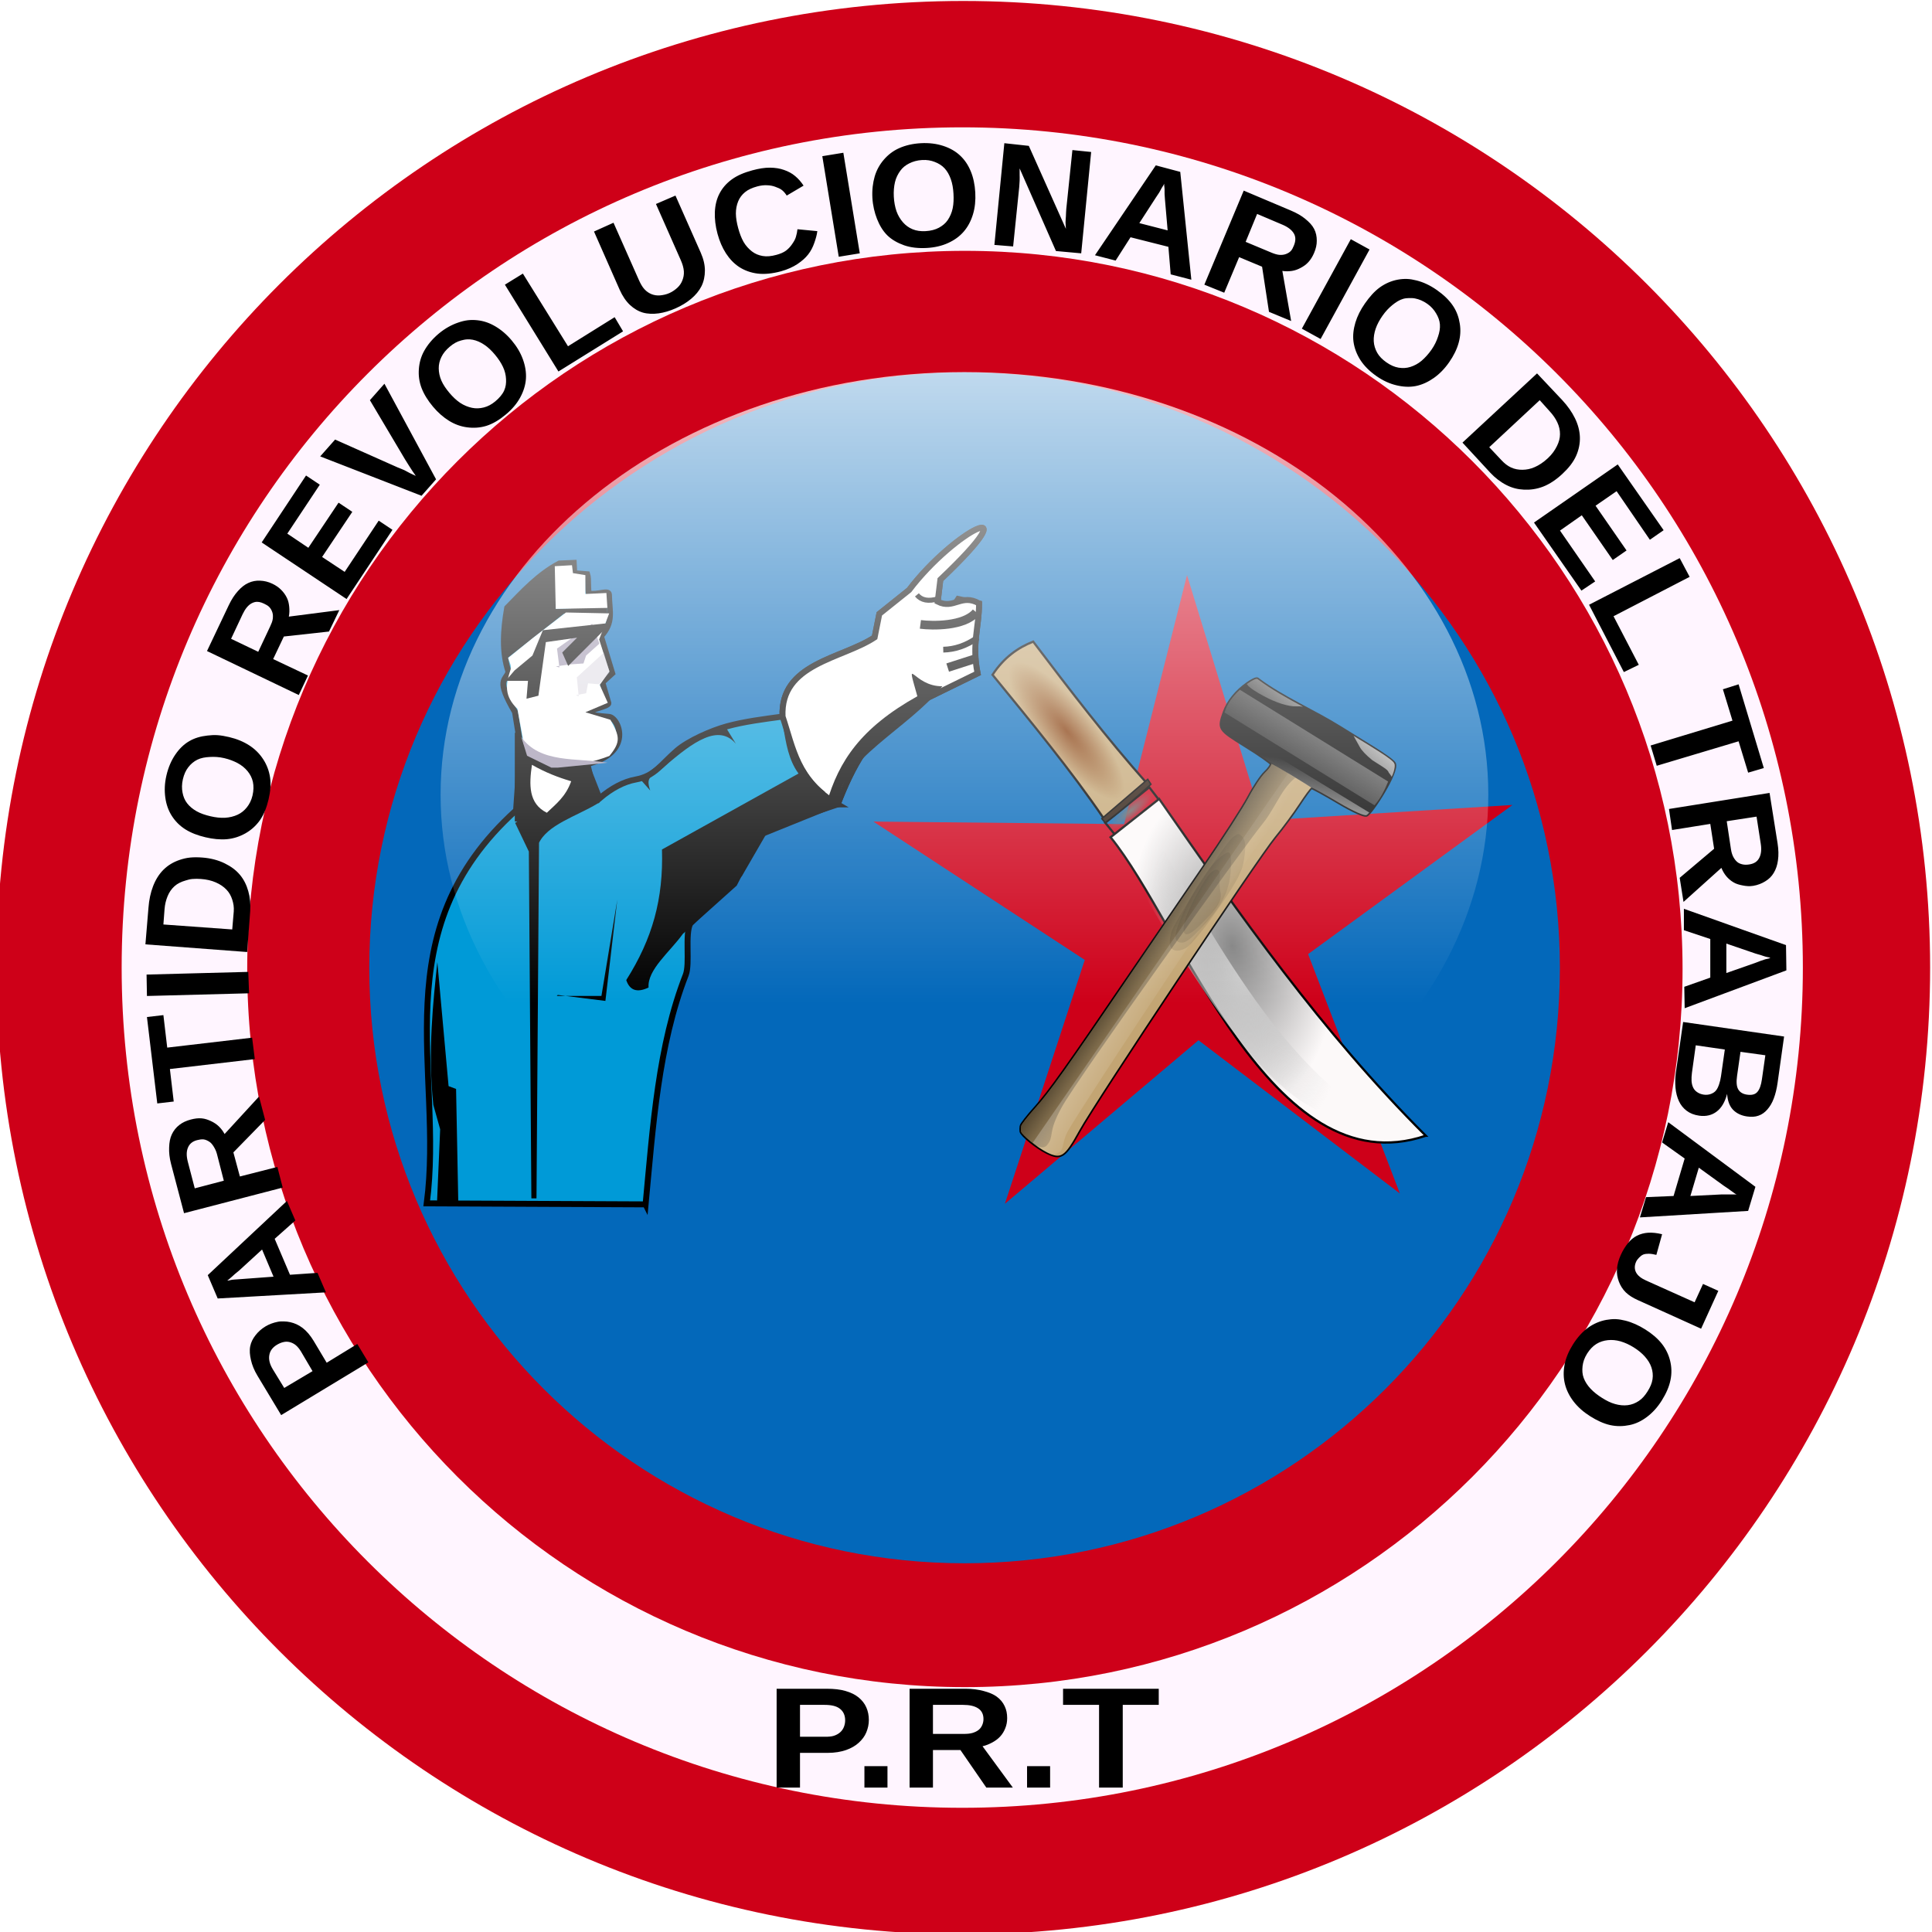
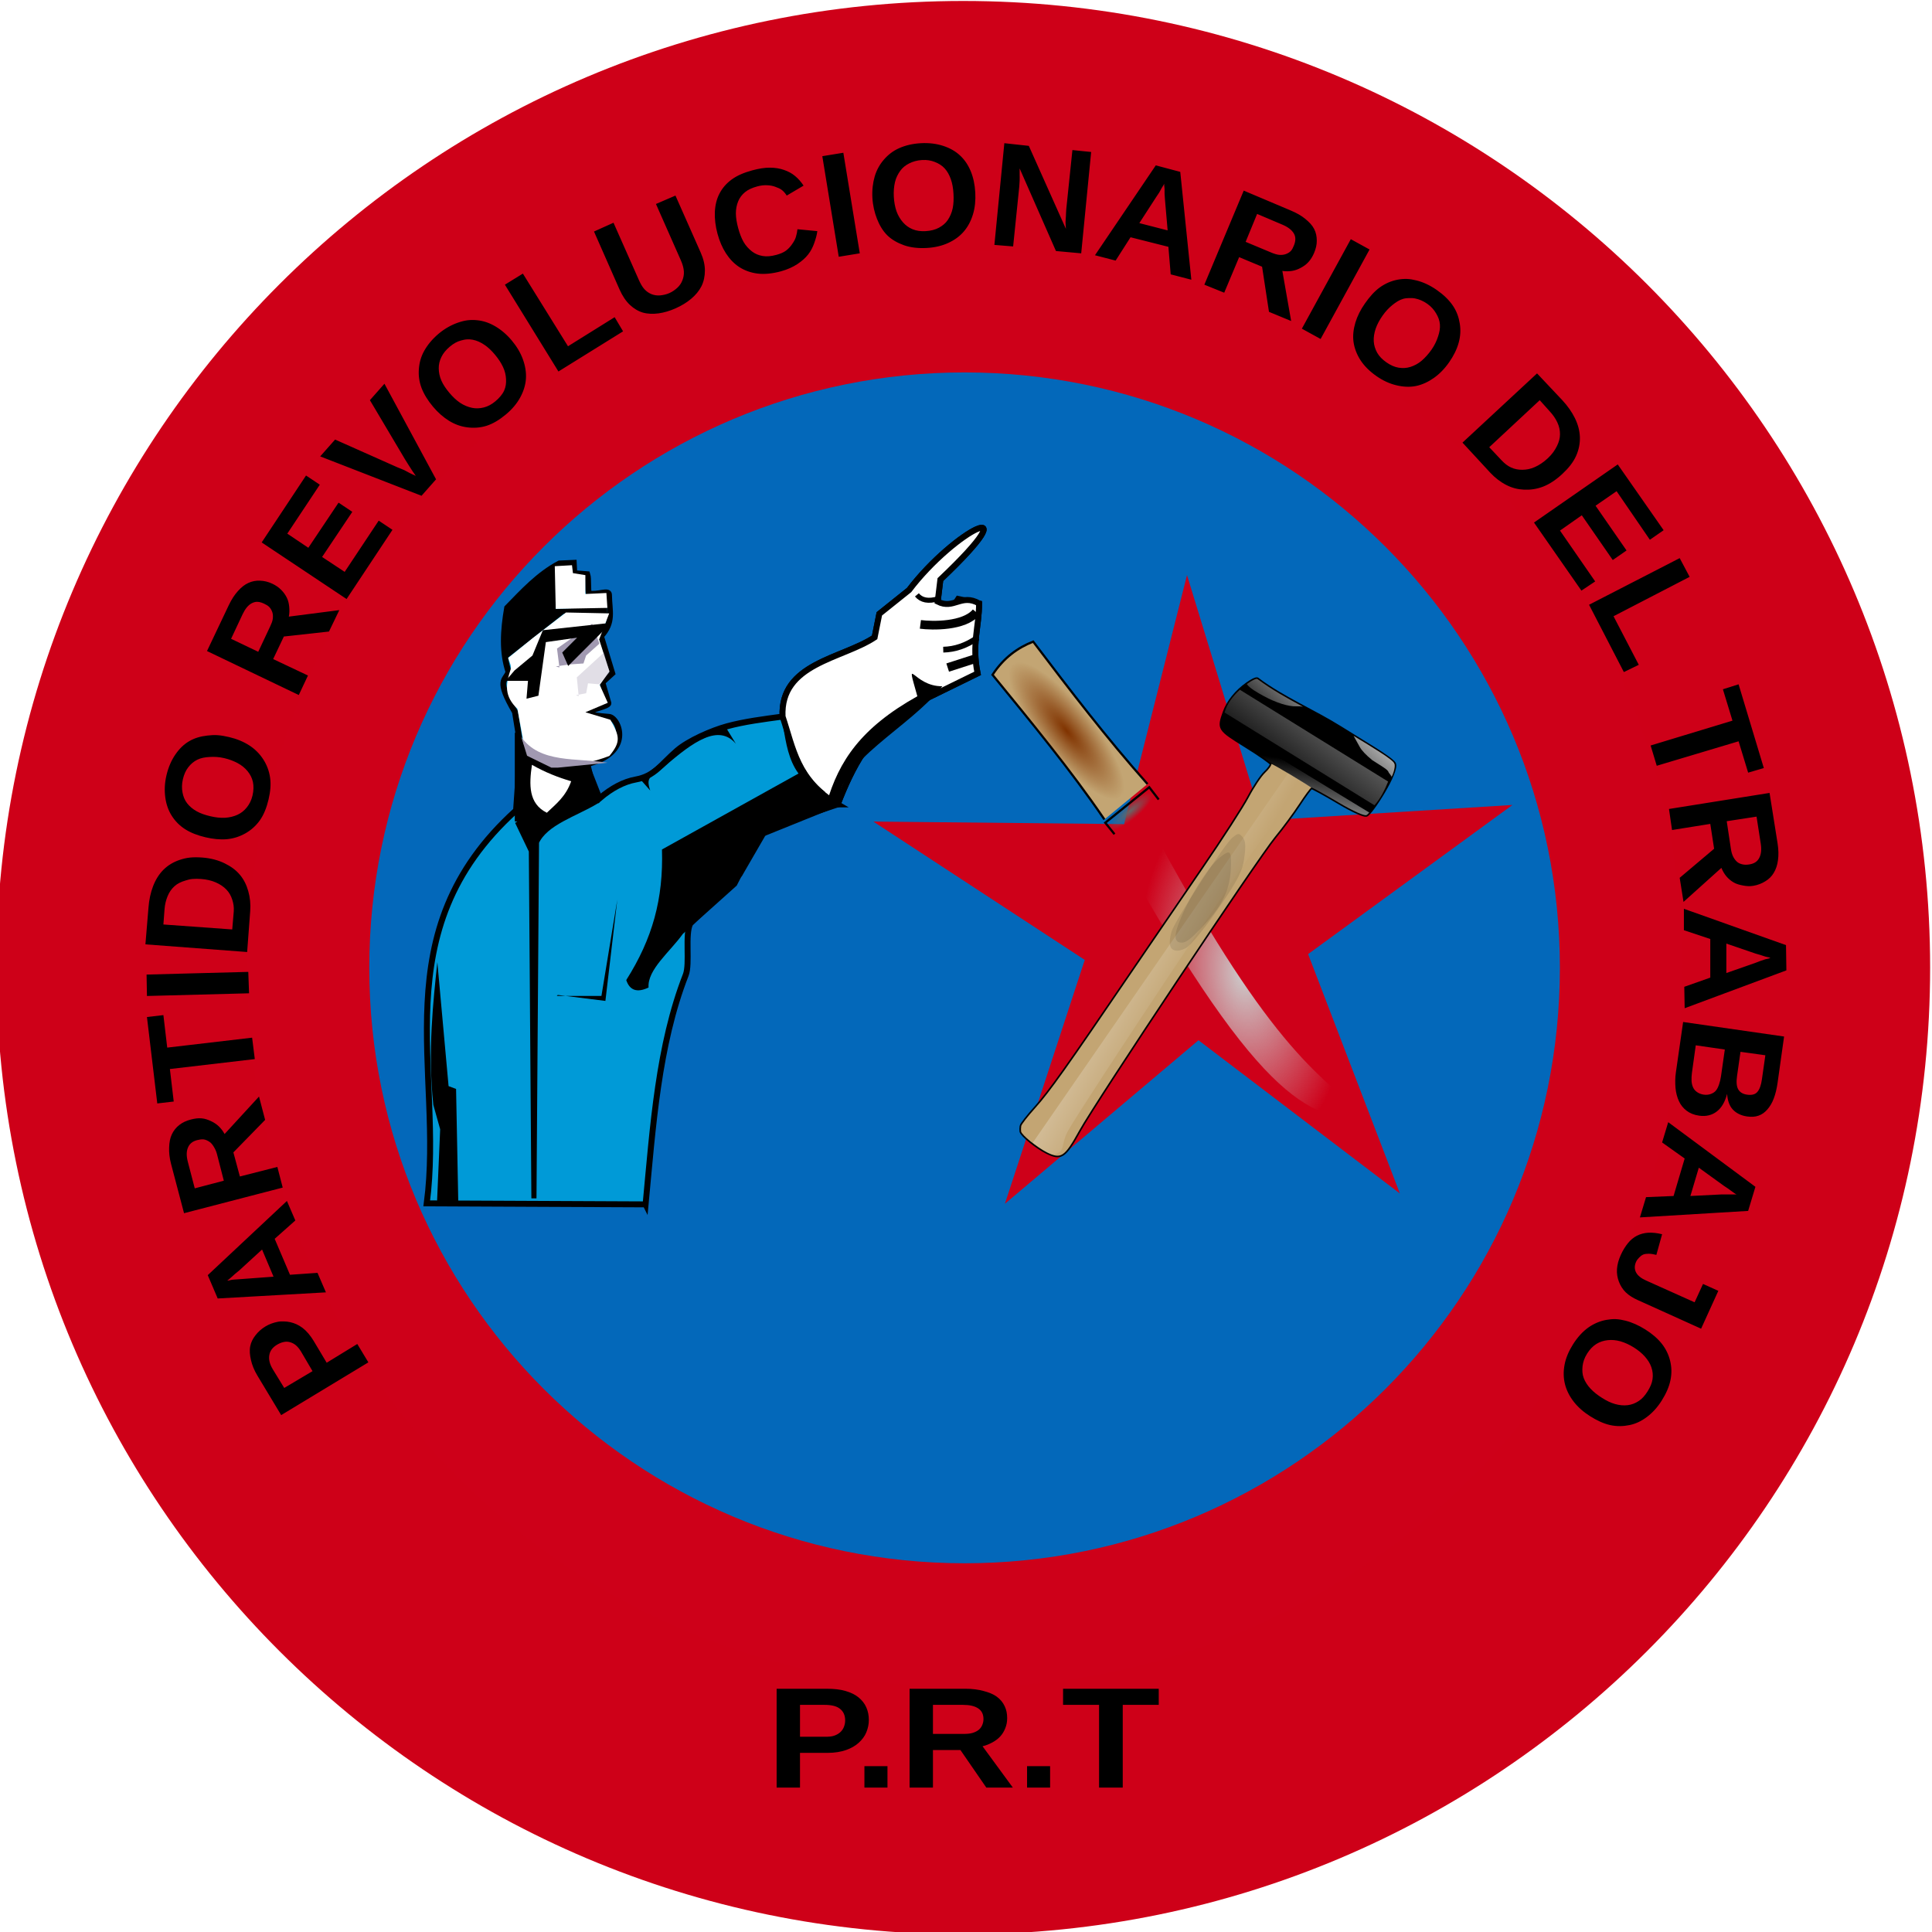
<svg xmlns="http://www.w3.org/2000/svg" xmlns:ns1="http://www.inkscape.org/namespaces/inkscape" xmlns:ns2="http://sodipodi.sourceforge.net/DTD/sodipodi-0.dtd" xmlns:xlink="http://www.w3.org/1999/xlink" width="158" height="158" id="svg8355" version="1.1" ns1:version="0.48.5 r10040" ns2:docname="PRT.svg">
  <defs id="defs8357">
    <radialGradient r="124.964" fy="488.379" fx="324.472" cy="488.379" cx="324.472" gradientTransform="matrix(-0.137,0.025,0.032,0.218,-1016.205,440.49)" gradientUnits="userSpaceOnUse" id="radialGradient5401" xlink:href="#linearGradient4339" ns1:collect="always" />
    <linearGradient id="linearGradient4339">
      <stop style="stop-color:#808080;stop-opacity:1;" offset="0" id="stop4341" />
      <stop style="stop-color:#fcf9f9;stop-opacity:1;" offset="1" id="stop4343" />
    </linearGradient>
    <radialGradient r="13.744" fy="312.08" fx="657.882" cy="312.08" cx="657.882" gradientTransform="matrix(-0.063,-0.083,-0.289,0.211,-930.071,520.2)" gradientUnits="userSpaceOnUse" id="radialGradient5403" xlink:href="#linearGradient4030" ns1:collect="always" />
    <linearGradient ns1:collect="always" id="linearGradient4030">
      <stop style="stop-color:#666666;stop-opacity:1;" offset="0" id="stop4032" />
      <stop style="stop-color:#666666;stop-opacity:0;" offset="1" id="stop4034" />
    </linearGradient>
    <radialGradient r="140.973" fy="310.929" fx="828.01" cy="310.929" cx="828.01" gradientTransform="matrix(-0.063,-0.083,-0.026,0.019,-1011.911,580.161)" gradientUnits="userSpaceOnUse" id="radialGradient5405" xlink:href="#linearGradient4014" ns1:collect="always" />
    <linearGradient ns1:collect="always" id="linearGradient4014">
      <stop style="stop-color:#803300;stop-opacity:1;" offset="0" id="stop4016" />
      <stop style="stop-color:#803300;stop-opacity:0;" offset="1" id="stop4018" />
    </linearGradient>
    <radialGradient r="120.208" fy="498.978" fx="320.851" cy="498.978" cx="320.851" gradientTransform="matrix(-0.144,0.029,0.033,0.243,-1013.58,429.522)" gradientUnits="userSpaceOnUse" id="radialGradient5407" xlink:href="#linearGradient4331" ns1:collect="always" />
    <linearGradient ns1:collect="always" id="linearGradient4331">
      <stop style="stop-color:#cccccc;stop-opacity:1;" offset="0" id="stop4333" />
      <stop style="stop-color:#cccccc;stop-opacity:0;" offset="1" id="stop4335" />
    </linearGradient>
    <linearGradient y2="591.026" x2="467.371" y1="609.998" x1="447.867" gradientTransform="matrix(0.205,0.911,-0.911,0.205,-469.639,-298.782)" gradientUnits="userSpaceOnUse" id="linearGradient5328" xlink:href="#BlackTransparent" ns1:collect="always" />
    <linearGradient id="BlackTransparent">
      <stop offset="0" id="stop4467" style="stop-color:black;stop-opacity:1" />
      <stop offset="1" id="stop4469" style="stop-color:black;stop-opacity:0" />
    </linearGradient>
    <linearGradient y2="593.373" x2="468.738" y1="639.435" x1="427.857" gradientTransform="matrix(0.205,0.911,-0.911,0.205,-471.366,-297.651)" gradientUnits="userSpaceOnUse" id="linearGradient5325" xlink:href="#WhiteTransparent-46" ns1:collect="always" />
    <linearGradient id="WhiteTransparent-46">
      <stop offset="0" id="stop24570" style="stop-color:#ffffff;stop-opacity:1;" />
      <stop offset="1" id="stop24572" style="stop-color:#ffffff;stop-opacity:0" />
    </linearGradient>
    <linearGradient y2="396.611" x2="354.67" y1="374.14" x1="339.487" gradientTransform="matrix(0.205,0.911,-0.911,0.205,-607.67,-185.57)" gradientUnits="userSpaceOnUse" id="linearGradient5319" xlink:href="#WhiteTransparent" ns1:collect="always" />
    <linearGradient id="WhiteTransparent">
      <stop offset="0" id="stop4462" style="stop-color:#ffffff;stop-opacity:1;" />
      <stop offset="1" id="stop4464" style="stop-color:white;stop-opacity:0" />
    </linearGradient>
    <linearGradient y2="431.658" x2="427.891" y1="412.623" x1="412.779" gradientTransform="matrix(0.205,0.911,-0.911,0.205,-594.133,-251.018)" gradientUnits="userSpaceOnUse" id="linearGradient5316" xlink:href="#WhiteTransparent" ns1:collect="always" />
    <linearGradient id="linearGradient8267">
      <stop offset="0" id="stop8269" style="stop-color:#ffffff;stop-opacity:1;" />
      <stop offset="1" id="stop8271" style="stop-color:white;stop-opacity:0" />
    </linearGradient>
    <linearGradient y2="434.313" x2="412.131" y1="445.112" x1="439.421" gradientTransform="matrix(0.205,0.911,-0.911,0.205,-594.133,-251.018)" gradientUnits="userSpaceOnUse" id="linearGradient5313" xlink:href="#WhiteTransparent" ns1:collect="always" />
    <linearGradient id="linearGradient8274">
      <stop offset="0" id="stop8276" style="stop-color:#ffffff;stop-opacity:1;" />
      <stop offset="1" id="stop8278" style="stop-color:white;stop-opacity:0" />
    </linearGradient>
    <filter id="filter5445" ns1:collect="always" color-interpolation-filters="sRGB">
      <feGaussianBlur id="feGaussianBlur5447" stdDeviation="0.123" ns1:collect="always" />
    </filter>
    <filter height="1.282" y="-0.141" width="1.327" x="-0.164" id="filter4625" ns1:collect="always" color-interpolation-filters="sRGB">
      <feGaussianBlur id="feGaussianBlur4627" stdDeviation="0.514" ns1:collect="always" />
    </filter>
    <filter height="1.067" y="-0.033" width="1.479" x="-0.239" id="filter5435" ns1:collect="always" color-interpolation-filters="sRGB">
      <feGaussianBlur id="feGaussianBlur5437" stdDeviation="0.598" ns1:collect="always" />
    </filter>
    <filter height="1.356" y="-0.178" width="1.435" x="-0.217" id="filter4725" ns1:collect="always" color-interpolation-filters="sRGB">
      <feGaussianBlur id="feGaussianBlur4727" stdDeviation="0.543" ns1:collect="always" />
    </filter>
    <filter height="1.301" y="-0.15" width="1.368" x="-0.184" id="filter5441" ns1:collect="always" color-interpolation-filters="sRGB">
      <feGaussianBlur id="feGaussianBlur5443" stdDeviation="0.46" ns1:collect="always" />
    </filter>
    <filter height="1.211" y="-0.105" width="1.211" x="-0.105" id="filter4733" ns1:collect="always" color-interpolation-filters="sRGB">
      <feGaussianBlur id="feGaussianBlur4735" stdDeviation="0.322" ns1:collect="always" />
    </filter>
    <filter id="filter4737" ns1:collect="always" color-interpolation-filters="sRGB">
      <feGaussianBlur id="feGaussianBlur4739" stdDeviation="0.502" ns1:collect="always" />
    </filter>
    <path ns1:connector-curvature="0" id="path5500-9" d="m -182.875,287.375 c -77.939,0 -141.125,63.186 -141.125,141.125 0,41.421 17.858,78.683 46.281,104.5 l 34.688,0 c -36.098,-20.83 -60.406,-59.829 -60.406,-104.5 0,-66.584 53.979,-120.562 120.562,-120.562 66.584,0 120.562,53.979 120.562,120.562 0,44.671 -24.308,83.67 -60.406,104.5 l 34.688,0 C -59.608,507.183 -41.75,469.921 -41.75,428.5 c 0,-77.939 -63.186,-141.125 -141.125,-141.125 z" style="fill:#ff00ff;fill-opacity:1;fill-rule:evenodd;stroke:none" />
    <linearGradient ns1:collect="always" xlink:href="#linearGradient5560" id="linearGradient5750" gradientUnits="userSpaceOnUse" x1="-493.925" y1="322.495" x2="-493.925" y2="479.465" />
    <linearGradient id="linearGradient5560">
      <stop id="stop5562" offset="0" style="stop-color:#ffffff;stop-opacity:0.748;" />
      <stop id="stop5564" offset="1" style="stop-color:#ffffff;stop-opacity:0" />
    </linearGradient>
    <linearGradient y2="479.465" x2="-493.925" y1="322.495" x1="-493.925" gradientUnits="userSpaceOnUse" id="linearGradient8353" xlink:href="#linearGradient5560" ns1:collect="always" />
  </defs>
  <ns2:namedview id="base" pagecolor="#ffffff" bordercolor="#666666" borderopacity="1.0" ns1:pageopacity="0.0" ns1:pageshadow="2" ns1:zoom="3.52" ns1:cx="58.738648" ns1:cy="-20.700577" ns1:document-units="px" ns1:current-layer="g5568" showgrid="false" fit-margin-top="0" fit-margin-left="0" fit-margin-right="0" fit-margin-bottom="0" ns1:window-width="1366" ns1:window-height="714" ns1:window-x="0" ns1:window-y="0" ns1:window-maximized="1" />
  <g ns1:label="Capa 1" ns1:groupmode="layer" id="layer1" transform="translate(-291.261,-353.662)">
    <g transform="matrix(0.487,0,0,0.487,614.465,227.081)" id="g5568" ns1:export-filename="/home/rodriguezrjj/Imágenes/LOGO-PRT.png" ns1:export-xdpi="100" ns1:export-ydpi="100">
      <path ns2:type="arc" style="fill:#ce0018;fill-opacity:1;fill-rule:evenodd;stroke:none" id="path5415" ns2:cx="-493.92523" ns2:cy="427.63553" ns2:rx="92.990654" ns2:ry="105.14018" d="m -400.935,427.636 c 0,58.067 -41.633,105.14 -92.991,105.14 -51.357,0 -92.991,-47.073 -92.991,-105.14 0,-58.067 41.633,-105.14 92.991,-105.14 51.357,0 92.991,47.073 92.991,105.14 z" transform="matrix(1.746,0,0,1.544,360.49,-237.85)" />
-       <path transform="matrix(1.518,0,0,1.342,247.706,-151.487)" d="m -400.935,427.636 c 0,58.067 -41.633,105.14 -92.991,105.14 -51.357,0 -92.991,-47.073 -92.991,-105.14 0,-58.067 41.633,-105.14 92.991,-105.14 51.357,0 92.991,47.073 92.991,105.14 z" ns2:ry="105.14018" ns2:rx="92.990654" ns2:cy="427.63553" ns2:cx="-493.92523" id="path5413" style="fill:#fff5ff;fill-opacity:1;fill-rule:evenodd;stroke:none" ns2:type="arc" />
      <path ns2:type="arc" style="fill:#ce0019;fill-opacity:1;fill-rule:evenodd;stroke:none" id="path5411" ns2:cx="-493.92523" ns2:cy="427.63553" ns2:rx="92.990654" ns2:ry="105.14018" d="m -400.935,427.636 c 0,58.067 -41.633,105.14 -92.991,105.14 -51.357,0 -92.991,-47.073 -92.991,-105.14 0,-58.067 41.633,-105.14 92.991,-105.14 51.357,0 92.991,47.073 92.991,105.14 z" transform="matrix(1.296,0,0,1.147,138.496,-67.86)" />
      <path transform="matrix(1.075,0,0,0.951,29.287,15.766)" d="m -400.935,427.636 c 0,58.067 -41.633,105.14 -92.991,105.14 -51.357,0 -92.991,-47.073 -92.991,-105.14 0,-58.067 41.633,-105.14 92.991,-105.14 51.357,0 92.991,47.073 92.991,105.14 z" ns2:ry="105.14018" ns2:rx="92.990654" ns2:cy="427.63553" ns2:cx="-493.92523" id="path5409" style="fill:#0368ba;fill-opacity:1;fill-rule:evenodd;stroke:none" ns2:type="arc" />
      <g transform="matrix(0.966,0,0,0.991,434.846,-130.752)" id="g5376">
        <path ns2:type="star" style="fill:#ce0019;fill-opacity:1;fill-rule:evenodd;stroke:none" id="path5344" ns2:sides="5" ns2:cx="-958.87848" ns2:cy="501" ns2:r1="55.329945" ns2:r2="19.337017" ns2:arg1="0.91716043" ns2:arg2="1.545479" ns1:flatsided="false" ns1:rounded="-3.469447e-18" ns1:randomized="0" d="m -925.234,544.925 -33.155,-24.594 -31.868,26.241 13.145,-39.133 -34.804,-22.199 41.279,0.409 10.358,-39.961 12.367,39.386 41.206,-2.498 -33.636,23.933 z" transform="matrix(1.056,0,0,1.056,83.228,21.022)" />
        <g id="g5360" transform="matrix(0.999,-0.046,0.046,0.999,95.53,-48.1)">
-           <path style="fill:url(#radialGradient5401);fill-opacity:1;stroke:#000000;stroke-width:0.379;stroke-linecap:butt;stroke-linejoin:miter;stroke-miterlimit:4;stroke-opacity:1;stroke-dasharray:none" d="m -1012.951,588.762 c -27.157,7.64 -40.711,-37.652 -52.402,-53.043 l 8.73,-6.099 c 13.136,20.309 26.294,40.608 43.672,59.142 z" id="path5087" ns1:connector-curvature="0" ns2:nodetypes="cccc" />
          <path style="fill:url(#radialGradient5403);fill-opacity:1;stroke:#000000;stroke-width:0.379;stroke-linecap:butt;stroke-linejoin:miter;stroke-miterlimit:4;stroke-opacity:1;stroke-dasharray:none" d="m -1056.707,529.719 -1.538,-2.146 -7.917,5.652 1.517,2.012" id="path5091" ns1:connector-curvature="0" />
          <path style="fill:#c3a573;fill-opacity:1;stroke:#000000;stroke-width:0.379;stroke-linecap:butt;stroke-linejoin:miter;stroke-miterlimit:4;stroke-opacity:1;stroke-dasharray:none" d="m -1058.524,527.01 c -6.776,-8.142 -12.775,-16.574 -18.742,-25.018 -2.712,0.899 -5.216,2.46 -7.319,5.288 6.334,8.317 12.737,16.592 18.3,25.379" id="path5095" ns1:connector-curvature="0" ns2:nodetypes="cccc" />
          <path style="fill:url(#radialGradient5405);fill-opacity:1;stroke:none" d="m -1059.552,526.262 -7.365,5.173 c -5.432,-7.991 -10.981,-15.844 -16.86,-23.31 1.79,-1.916 4.053,-3.541 7.021,-4.735 5.325,7.747 11.195,15.331 17.204,22.872 z" id="path5097" ns1:connector-curvature="0" ns2:nodetypes="ccccc" />
          <path style="fill:url(#radialGradient5407);fill-opacity:1;stroke:#000000;stroke-width:0;stroke-linecap:butt;stroke-linejoin:miter;stroke-miterlimit:4;stroke-opacity:1;stroke-dasharray:none" d="m -1022.198,585.713 c -9.2,-8.082 -17.666,-13.861 -36.594,-52.508 l -4.449,3.599 -0.813,1.111 c 23.443,45.486 31.745,47.179 41.856,47.799 z" id="path5099" ns1:connector-curvature="0" ns2:nodetypes="ccccc" />
-           <path style="fill:#28170b;fill-opacity:1;stroke:#000000;stroke-width:0.252;stroke-linecap:butt;stroke-linejoin:miter;stroke-miterlimit:4;stroke-opacity:1;stroke-dasharray:none" d="m -1057.93,527.077 c -2.663,2.169 -5.599,4.403 -8.249,6.146 l -0.544,-0.722 8.273,-6.291 z" id="path5093" ns1:connector-curvature="0" ns2:nodetypes="ccccc" />
        </g>
        <g id="g5332" transform="matrix(0.604,0,0,0.565,-368.47,401.928)">
          <path ns1:connector-curvature="0" style="fill:#000000;stroke:#000000;stroke-width:0.934;stroke-opacity:1" d="m -978.763,324.068 c 0.081,-0.495 1.942,-2.976 4.138,-5.513 4.027,-4.655 9.012,-11.956 27.516,-40.299 5.573,-8.536 14.843,-22.671 20.6,-31.412 5.757,-8.741 11.715,-18.356 13.238,-21.367 1.524,-3.011 3.646,-6.331 4.716,-7.378 1.07,-1.047 1.874,-2.225 1.786,-2.617 -0.088,-0.392 -3.398,-2.808 -7.356,-5.369 -7.827,-5.064 -7.866,-5.129 -6.176,-10.172 1.037,-3.095 3.529,-6.302 6.649,-8.556 2.854,-2.063 2.932,-1.248 2.92,-1.321 7.206,5.629 16.077,9.496 23.848,14.559 5.398,3.579 14.537,9.03 15.476,10.718 1.175,2.415 -6.806,15.212 -8.056,15.499 -0.652,0.15 -3.449,-1.023 -8.097,-3.904 -3.977,-2.464 -7.444,-4.433 -7.706,-4.374 -0.262,0.059 -1.872,2.325 -3.578,5.035 -1.706,2.711 -4.833,7.11 -6.947,9.777 -5.117,6.453 -51.508,79.007 -56.298,88.049 -4.216,7.957 -5.205,8.649 -9.315,6.517 -2.842,-1.474 -7.236,-5.189 -7.396,-6.252 -0.06,-0.396 -0.043,-1.125 0.038,-1.62 z" id="path23006" ns2:nodetypes="cssssssssscccssssssssc" />
          <path ns1:connector-curvature="0" ns2:nodetypes="csssssccsssssc" id="path23008" d="m -978.763,324.068 c 0.081,-0.495 1.942,-2.976 4.138,-5.513 4.027,-4.655 9.012,-11.956 27.516,-40.299 5.573,-8.536 14.843,-22.671 20.6,-31.412 5.757,-8.741 11.715,-18.356 13.238,-21.367 1.524,-3.011 3.646,-6.331 4.716,-7.378 1.07,-1.047 1.874,-2.225 1.786,-2.617 0.24,-0.202 11.182,6.774 11.501,7.08 -0.262,0.059 -1.872,2.325 -3.578,5.035 -1.706,2.711 -4.833,7.11 -6.947,9.777 -5.117,6.453 -51.508,79.007 -56.298,88.049 -4.216,7.957 -5.205,8.649 -9.315,6.517 -2.842,-1.474 -7.236,-5.189 -7.396,-6.252 -0.06,-0.396 -0.043,-1.125 0.038,-1.62 z" style="fill:#c3a573;fill-opacity:1" />
-           <path ns1:connector-curvature="0" ns2:nodetypes="csssssccsssssc" id="path23010" d="m -978.763,324.068 c 0.08,-0.495 1.942,-2.976 4.138,-5.513 4.027,-4.655 9.012,-11.956 27.516,-40.299 5.573,-8.536 14.843,-22.671 20.6,-31.412 5.757,-8.741 11.715,-18.356 13.238,-21.367 1.524,-3.011 3.646,-6.331 4.716,-7.378 1.07,-1.047 1.874,-2.225 1.786,-2.617 0.24,-0.202 6.628,3.865 6.948,4.171 -0.262,0.059 -1.978,1.575 -3.685,4.285 -1.706,2.711 -3.684,6.829 -5.798,9.496 -5.117,6.453 -53.052,76.026 -57.843,85.068 -4.216,7.957 -1.925,8.438 -4.208,11.324 -1.986,2.511 -7.287,-3.077 -7.447,-4.14 -0.06,-0.396 -0.043,-1.125 0.038,-1.62 z" style="fill:url(#linearGradient5328);fill-opacity:1;stroke:none" />
          <path ns1:connector-curvature="0" style="fill:url(#linearGradient5325);fill-opacity:1;stroke:none" d="m -897.536,221.037 c -1.101,-0.716 -1.396,-0.914 -4.41,-2.791 l -73.495,110.825 c 1.105,0.834 4.721,3.756 5.795,3.536 3.973,-0.814 1.963,-2.715 4.481,-7.314 4.914,-8.975 51.439,-82.004 56.556,-88.457 2.114,-2.666 6.681,-9.509 8.387,-12.219 1.706,-2.711 2.425,-3.521 2.686,-3.579 z" id="path23012" ns2:nodetypes="cccssssc" />
          <path ns1:connector-curvature="0" style="opacity:0.1;fill:#050505;fill-opacity:1;display:inline" d="m -935.509,265.795 c 0.879,-3.235 15.271,-26.378 17.59,-28.287 1.439,-1.184 1.766,-1.255 2.484,-0.536 1.246,1.248 1.412,2.703 0.808,7.084 -0.421,3.05 -1.536,5.559 -4.75,10.681 -4.542,7.241 -9.322,13.723 -11.504,15.602 -0.753,0.648 -2.129,1.16 -3.057,1.136 -2.076,-0.052 -2.592,-1.921 -1.571,-5.68 z" id="path23014" ns2:nodetypes="cssssssc" />
          <path ns1:connector-curvature="0" style="opacity:0.1;fill:#000000;fill-opacity:1;display:inline" d="m -933.724,264.131 c 2.482,-7.327 8.454,-17.534 12.001,-20.509 2.652,-2.225 3.258,-2.146 3.319,0.436 0.192,8.156 -1.781,13.113 -7.927,19.916 -3.953,4.376 -5.159,5.288 -6.694,5.063 -1.49,-0.218 -1.726,-1.872 -0.698,-4.905 z" id="path23016" ns2:nodetypes="cssssc" />
-           <path ns1:connector-curvature="0" style="opacity:0.1;fill:#000000;fill-opacity:1;display:inline" d="m -931.649,262.446 c 0.757,-3.128 5.464,-12.325 7.252,-14.17 1.873,-1.932 3.154,-1.239 2.762,1.494 -0.155,1.081 -0.059,2.961 0.215,4.177 0.556,2.477 -0.829,4.8 -5.939,9.959 -3.957,3.995 -5.483,3.475 -4.289,-1.462 z" id="path23018" ns2:nodetypes="cssssc" />
          <path ns1:connector-curvature="0" style="opacity:0.838;fill:url(#linearGradient5319);fill-opacity:1" d="m -871.405,215.344 c -0.247,-1.1 -6.437,-4.946 -11.698,-8.287 0.313,0.574 1.079,2.011 1.76,3.312 0.566,1.083 1.884,2.524 3.502,3.878 0.019,0.013 0.022,0.037 0.041,0.051 0.042,0.035 1.031,0.691 1.546,1.028 2.225,1.458 3.076,2.036 3.24,2.711 0.006,0.007 3.5e-4,0.021 0.006,0.029 0.264,0.319 0.701,0.902 0.801,1.212 0.102,0.315 1.369,-3.045 0.8,-3.933 z m -26.279,-17.033 c -4.546,-2.541 -9.042,-5.136 -13.036,-8.256 0.012,0.073 -0.08,-0.746 -2.934,1.316 -0.07,0.05 -0.133,0.114 -0.202,0.165 0.985,1.371 3.208,2.615 4.734,3.499 3.578,2.073 7.39,3.302 9.558,3.159 0.654,-0.043 1.252,-0.002 1.88,0.116 z" id="path23020" ns2:nodetypes="ccssssssscccscssc" />
          <path ns1:connector-curvature="0" style="opacity:0.345;fill:url(#linearGradient5316);fill-opacity:1;fill-rule:nonzero;stroke:none" d="m -915.847,193.224 42.674,27.537 c -0.917,2.395 -2.132,5.019 -3.932,7.118 l -43.152,-27.825 c 0.778,-2.797 2.452,-4.92 4.41,-6.83 z" id="path23022" ns2:nodetypes="ccccc" />
          <path ns1:connector-curvature="0" style="fill:url(#linearGradient5313);fill-opacity:1" d="m -878.592,230.047 -42.56,-26.952 c -0.251,2.276 1.276,3.317 7.021,7.035 2.948,1.908 5.537,3.714 6.703,4.684 l 0.035,0.022 12.108,7.717 c 0.262,-0.059 3.738,1.933 7.715,4.397 4.648,2.881 7.457,4.04 8.109,3.89 0.173,-0.04 0.481,-0.337 0.868,-0.793 z" id="path23024" />
        </g>
      </g>
      <g id="g5451">
        <path ns1:connector-curvature="0" style="fill:#009ad7;fill-opacity:1;stroke:#000000;stroke-width:1px;stroke-linecap:butt;stroke-linejoin:miter;stroke-opacity:1" d="m -555.25,462.167 c 1.228,-13.062 2.133,-26.724 6.739,-38.519 0.748,-1.916 -0.169,-6.8 0.761,-8.648 l 8.277,-8.274 L -535,399 l 12,-4 c 2.382,-6.184 5.412,-12.044 11.75,-16.25 L -499.5,373 c -0.997,-4.997 0.25,-7.75 0.25,-11.75 l -3.5,-0.75 c -1.149,1.866 -2.298,1.194 -3.447,0.45 L -505.75,357.25 c 15.591,-14.796 2.395,-8.345 -5.25,1.75 l -5,4 -0.791,3.952 c -5.491,3.637 -15.879,4.341 -15.459,13.298 -3.247,0.442 -6.431,0.844 -9.313,1.631 -2.614,0.714 -6.479,2.411 -8.417,4.077 -2.698,2.318 -3.699,4.275 -6.929,4.862 -2.006,0.364 -4.045,1.438 -6.092,3.18 l -2.25,-5.75 c 8.061,-1.84 5.484,-7.816 3.857,-7.944 -7.8,-0.613 -0.024,-1.496 -0.107,-2.306 l -1.02,-3.501 1.66,-1.519 -1.89,-6.23 c 2.173,-2.365 1.385,-4.188 1.348,-6.963 -0.012,-0.894 -1.907,0.11 -3.348,-0.204 -0.265,-0.351 -0.03,-2.436 -0.295,-3.227 l -2.184,-0.175 -0.092,-1.74 -2.404,0.107 c -3.529,1.88 -6.103,4.715 -8.775,7.452 -0.651,3.766 -0.881,7.428 0.234,10.753 -0.467,1.536 -2.19,1.124 1.086,6.736 L -576.25,385.25 -577,396 c -22.57,20.403 -12.076,43.811 -15,66 l 36.75,0.167 z" id="path4561" ns2:nodetypes="csccccccccccccccsssccsccccscccccccccccc" />
        <path ns1:connector-curvature="0" ns2:nodetypes="ccccccccccc" id="path4563" d="m -523,395 c 2.382,-6.184 5.412,-12.044 11.75,-16.25 L -499.5,373 c -0.997,-4.997 0.25,-7.75 0.25,-11.75 -2.991,-1.706 -4.243,1.073 -6.947,-0.3 L -505.75,357.25 c 15.591,-14.796 2.395,-8.345 -5.25,1.75 l -5,4 -0.791,3.952 c -5.491,3.637 -15.879,4.341 -15.459,13.298 1.765,5.246 2.411,10.772 9.25,14.75 z" style="fill:#ffffff;stroke:#000000;stroke-width:1px;stroke-linecap:butt;stroke-linejoin:miter;stroke-opacity:1" />
        <path ns1:connector-curvature="0" style="fill:none;stroke:#000000;stroke-width:1.459px;stroke-linecap:butt;stroke-linejoin:miter;stroke-opacity:1" d="m -499.73,362.73 c -2.014,2.399 -7.361,2.308 -9.374,2.041" id="path4567" ns2:nodetypes="cc" />
        <path ns1:connector-curvature="0" style="fill:none;stroke:#000000;stroke-width:0.969px;stroke-linecap:butt;stroke-linejoin:miter;stroke-opacity:1" d="m -499.485,366.985 c -1.927,1.379 -3.854,1.985 -5.781,2.031" id="path4569" ns2:nodetypes="cc" />
        <path ns1:connector-curvature="0" style="fill:none;stroke:#000000;stroke-width:1.455px;stroke-linecap:butt;stroke-linejoin:miter;stroke-opacity:1" d="m -499.727,370.477 -4.795,1.545" id="path4571" />
        <path ns1:connector-curvature="0" style="fill:#000000;fill-opacity:1;stroke:none" d="m -529,389.5 -23.5,13.071 c 0.248,8.309 -1.582,14.953 -6,21.929 0.583,1.75 1.833,2.167 3.75,1.25 -0.232,-3 3.608,-6 5.75,-9 l 9.051,-8.115 4.199,-8.135 13,-5.25 -6.25,-5.75 z" id="path4573" ns2:nodetypes="ccccccccc" />
        <path ns1:connector-curvature="0" style="fill:#000000;stroke:#000000;stroke-width:1px;stroke-linecap:butt;stroke-linejoin:miter;stroke-opacity:1;filter:url(#filter5445)" d="m -577.5,397 2.75,5 0.5,59.25 0.5,-60.75 c 1.805,-3.389 7.555,-4.806 11.75,-7 l -1.75,-6.5 c -4.897,1.18 -9.519,0.15 -13.75,-4 l 0,14 z" id="path4593" ns2:nodetypes="cccccccc" transform="matrix(0.857,0,0,0.985,-81.869,6.82)" />
        <path ns1:connector-curvature="0" style="fill:#ffffff;stroke:none;filter:url(#filter4625)" d="m -574.5,388.25 c -0.539,3.644 -0.652,7.076 2.75,8.75 1.666,-1.585 3.469,-2.896 4.5,-5.75 -2.417,-0.7 -4.833,-1.635 -7.25,-3 z" id="path4595" ns2:nodetypes="cccc" transform="matrix(0.909,0,0,0.92,-52.114,31.163)" />
        <path ns1:connector-curvature="0" style="fill:#000000;fill-opacity:1;stroke:none" d="m -561.667,363 -7.333,0 -10.167,8 0.667,-9 c -0.09,1.503 4.469,-6.181 8.167,-6.667 l 0,6.833 8.5,-0.333 0.167,1.167 z" id="path4709" ns2:nodetypes="cccccccc" />
        <path ns1:connector-curvature="0" style="fill:#ffffff;stroke:none" d="m -570.5,355 2.889,-0.167 0.161,1.333 2.086,0.333 0,3.167 3.531,-0.167 0.167,2.5 -8.673,0.167 L -570.5,355 z" id="path4711" ns2:nodetypes="ccccccccc" />
        <path ns1:connector-curvature="0" style="fill:#000000;stroke:none;filter:url(#filter5435)" d="m -590.5,418.833 2.5,22 1.667,0.5 0.5,20.5 -4.76,0 0.721,-13.35 -1.519,-4.324 c -1.291,-9.522 -0.007,-18.426 0.892,-25.326 z" id="path4743" transform="matrix(0.755,0,0,0.947,-144.395,24.841)" ns2:nodetypes="cccccccc" />
        <path ns1:connector-curvature="0" id="path4749" d="m -578.333,370.409 4.222,-3.409 5.494,-4.227 7.253,0.151 -1.69,4.38 1.735,5.362 -1.635,2.267 1.353,3.006 -3.763,1.591 4.198,1.258 c 1.592,2.815 1.769,3.702 -0.167,6.076 -5.789,2.204 -10.769,2.144 -14.339,-1.864 l -1.102,-6.041 c -2.201,-2.123 -2.014,-4.007 -1.146,-6.617 0.186,-0.557 -0.183,-1.224 -0.413,-1.933 z" style="fill:#ffffff;stroke:none" ns2:nodetypes="cccccccccccccsc" />
        <path ns1:connector-curvature="0" transform="matrix(0.942,0,0,1,-42.529,9.833)" ns2:nodetypes="cccccc" id="path4741" d="m -566.459,373.833 1.041,3.167 4.341,2 1.095,0 8.911,-0.833 c -5.481,-0.848 -12.061,0.166 -15.388,-4.333 z" style="fill:#a199b1;fill-opacity:1;stroke:none;filter:url(#filter4725)" />
        <path ns1:connector-curvature="0" style="opacity:0.57;fill:#a199b1;fill-opacity:1;stroke:none;filter:url(#filter5441)" d="m -562.333,369.5 -4.833,4.167 0.333,3.167 -0.5,-0.167 1.833,-0.333 0.333,-1.667 2,0.167 1.833,-2 -1,-3.333 z" id="path4631" ns2:nodetypes="ccccccccc" transform="matrix(0.942,0,0,1,-32.529,0)" ns1:transform-center-x="1" />
        <path ns1:connector-curvature="0" ns2:nodetypes="ccccccccc" id="path4633" d="m -564.222,364.667 -5.907,4.167 0.407,3.167 -0.611,-0.167 2.241,-0.333 2.407,-0.167 0.444,-1.333 2.241,-2 -1.222,-3.333 z" style="fill:#a199b1;fill-opacity:1;stroke:none;filter:url(#filter4733)" />
        <path ns1:connector-curvature="0" style="fill:#000000;fill-opacity:1;stroke:none;filter:url(#filter4737)" d="m -577.25,372.5 3,-2.5 1.75,-4.25 11.5,-1.25 -7.25,7.25 -1,-2.25 2.5,-2.5 -5.25,0.75 -1.25,9 -2,0.5 0.25,-3 -3.75,0 1.5,-1.75 z" id="path4629" />
        <path ns1:connector-curvature="0" style="fill:#000000;stroke:none" d="m -505.417,375.155 c -4.905,0.099 -6.27,-5.721 -4.199,1.685 -9.493,5.308 -13.187,10.881 -15.218,17.918 l 1.919,0.159 c 0.194,-7.379 11.826,-12.621 17.498,-19.762 l -2e-5,0 z" id="path5423" ns2:nodetypes="cccccc" />
        <path ns1:connector-curvature="0" style="fill:#000000;stroke:none" d="m -532.704,378.796 c 1.803,6.117 3.89,11.341 7.658,14.158 -6.867,-2.323 -6.447,-8.694 -7.658,-14.158 z" id="path5427" ns2:nodetypes="ccc" />
        <path ns1:connector-curvature="0" style="fill:#000000;stroke:none" d="m -556.221,390.69 1.749,1.981 c -0.869,-2.534 0.318,-2.219 2.365,-4 4.923,-4.284 9.139,-7.227 12.023,-3.846 l -1.955,-3.188 c -5.411,1.651 -9.579,5.786 -14.182,9.053 z" id="path5431" ns2:nodetypes="ccsccc" />
        <path ns1:connector-curvature="0" style="fill:#000000;fill-opacity:1;stroke:none" d="m -560,411 -2,17 -8,-1 0,0 -0.167,0.167 7.5,0 L -560,411 z" id="path5433" ns2:nodetypes="ccccccc" />
        <path ns1:connector-curvature="0" ns2:nodetypes="cc" id="path5449" d="m -506.059,360.45 c -1.74,0.539 -2.898,0.252 -3.633,-0.635" style="fill:none;stroke:#000000;stroke-width:0.842px;stroke-linecap:butt;stroke-linejoin:miter;stroke-opacity:1" />
      </g>
      <path style="font-size:24.883px;font-style:normal;font-variant:normal;font-weight:bold;font-stretch:normal;text-align:start;line-height:125%;writing-mode:lr-tb;text-anchor:start;fill:#000000;fill-opacity:1;stroke:none;font-family:Liberation Sans;-inkscape-font-specification:Liberation Sans Bold" d="M 75.531 11.594 C 74.854 11.631 74.262 11.771 73.75 12 C 73.241 12.225 72.838 12.548 72.5 12.938 C 72.166 13.323 71.906 13.779 71.75 14.312 C 71.597 14.846 71.527 15.413 71.562 16.062 C 71.597 16.688 71.736 17.263 71.938 17.781 C 72.143 18.299 72.41 18.758 72.781 19.125 C 73.152 19.488 73.625 19.749 74.156 19.938 C 74.691 20.122 75.303 20.194 76 20.156 C 76.657 20.12 77.242 19.983 77.75 19.75 C 78.262 19.517 78.69 19.21 79.031 18.812 C 79.373 18.415 79.617 17.948 79.781 17.406 C 79.945 16.864 80.004 16.274 79.969 15.625 C 79.934 14.98 79.807 14.384 79.594 13.875 C 79.38 13.362 79.097 12.944 78.719 12.594 C 78.344 12.243 77.878 11.985 77.344 11.812 C 76.813 11.64 76.208 11.557 75.531 11.594 z M 82.344 11.594 L 81.531 19.906 L 83.062 20.031 L 83.562 15.156 C 83.578 14.999 83.588 14.83 83.594 14.656 C 83.603 14.483 83.595 14.338 83.594 14.188 C 83.595 14.013 83.596 13.831 83.594 13.656 L 86.562 20.406 L 88.625 20.594 L 89.438 12.312 L 87.906 12.156 L 87.406 16.969 C 87.387 17.165 87.386 17.37 87.375 17.562 C 87.368 17.756 87.343 17.908 87.344 18.062 C 87.342 18.244 87.372 18.427 87.375 18.594 L 84.344 11.812 L 82.344 11.594 z M 69.188 12.375 L 67.469 12.656 L 68.812 20.875 L 70.531 20.594 L 69.188 12.375 z M 75.625 12.969 C 76.022 12.947 76.35 13.004 76.656 13.125 C 76.967 13.242 77.25 13.416 77.469 13.656 C 77.687 13.897 77.847 14.183 77.969 14.531 C 78.094 14.876 78.164 15.282 78.188 15.719 C 78.211 16.144 78.2 16.539 78.125 16.906 C 78.05 17.27 77.905 17.6 77.719 17.875 C 77.536 18.145 77.299 18.334 77 18.5 C 76.701 18.662 76.331 18.758 75.906 18.781 C 75.509 18.803 75.155 18.754 74.844 18.625 C 74.533 18.496 74.281 18.311 74.062 18.062 C 73.844 17.814 73.657 17.509 73.531 17.156 C 73.409 16.8 73.336 16.402 73.312 15.969 C 73.289 15.532 73.323 15.137 73.406 14.781 C 73.489 14.421 73.653 14.107 73.844 13.844 C 74.035 13.581 74.267 13.4 74.562 13.25 C 74.862 13.096 75.22 12.991 75.625 12.969 z M 94.719 13.406 L 89.75 20.75 L 91.438 21.188 L 92.656 19.281 L 95.75 20.062 L 95.938 22.312 L 97.625 22.75 L 96.719 13.938 L 94.719 13.406 z M 63.188 13.594 C 62.766 13.59 62.275 13.669 61.75 13.812 C 61.073 13.997 60.511 14.232 60.062 14.562 C 59.616 14.889 59.292 15.272 59.062 15.719 C 58.832 16.162 58.713 16.668 58.688 17.219 C 58.666 17.768 58.735 18.373 58.906 19 C 59.071 19.605 59.295 20.128 59.594 20.594 C 59.896 21.059 60.255 21.436 60.688 21.719 C 61.123 21.996 61.621 22.18 62.188 22.25 C 62.753 22.316 63.398 22.252 64.094 22.062 C 64.626 21.917 65.081 21.705 65.438 21.469 C 65.797 21.228 66.085 20.978 66.312 20.688 C 66.54 20.397 66.698 20.079 66.812 19.75 C 66.927 19.421 67.024 19.102 67.062 18.781 L 65.438 18.625 C 65.416 18.831 65.377 19.036 65.312 19.25 C 65.252 19.463 65.132 19.653 65 19.844 C 64.872 20.034 64.707 20.22 64.5 20.375 C 64.296 20.525 64.034 20.633 63.719 20.719 C 63.301 20.833 62.933 20.871 62.594 20.812 C 62.259 20.753 61.977 20.637 61.719 20.438 C 61.46 20.238 61.217 19.977 61.031 19.656 C 60.848 19.33 60.708 18.949 60.594 18.531 C 60.479 18.109 60.411 17.706 60.406 17.344 C 60.404 16.977 60.474 16.638 60.594 16.344 C 60.717 16.049 60.899 15.803 61.156 15.594 C 61.413 15.381 61.749 15.236 62.156 15.125 C 62.445 15.046 62.72 15.017 62.969 15.031 C 63.217 15.041 63.424 15.08 63.625 15.156 C 63.829 15.231 64.034 15.308 64.188 15.438 C 64.34 15.563 64.463 15.718 64.562 15.875 L 65.938 15.062 C 65.742 14.765 65.514 14.499 65.25 14.281 C 64.989 14.058 64.687 13.9 64.344 13.781 C 64.004 13.658 63.613 13.596 63.188 13.594 z M 95.406 14.906 C 95.408 14.915 95.406 14.954 95.406 15.031 C 95.411 15.11 95.436 15.221 95.438 15.344 C 95.444 15.463 95.43 15.602 95.438 15.75 L 95.469 16.188 L 95.688 18.719 L 93.375 18.125 L 94.75 16 C 94.83 15.878 94.924 15.748 95 15.625 C 95.081 15.499 95.129 15.384 95.188 15.281 C 95.25 15.179 95.306 15.099 95.344 15.031 C 95.381 14.964 95.4 14.917 95.406 14.906 z M 101.906 15.469 L 98.688 23.156 L 100.312 23.812 L 101.531 20.906 L 103.406 21.688 L 103.969 25.375 L 105.781 26.125 L 105.062 22.031 C 105.33 22.076 105.585 22.068 105.844 22.031 C 106.104 21.991 106.336 21.904 106.562 21.781 C 106.793 21.66 107.005 21.513 107.188 21.312 C 107.376 21.109 107.535 20.849 107.656 20.562 C 107.805 20.21 107.877 19.893 107.875 19.562 C 107.878 19.23 107.813 18.891 107.656 18.594 C 107.501 18.293 107.253 18.038 106.938 17.781 C 106.627 17.522 106.23 17.296 105.75 17.094 L 101.906 15.469 z M 55.469 15.875 L 53.875 16.562 L 55.906 21.156 C 56.051 21.484 56.137 21.786 56.156 22.062 C 56.175 22.339 56.121 22.587 56.031 22.812 C 55.945 23.036 55.811 23.233 55.625 23.406 C 55.441 23.574 55.228 23.729 54.969 23.844 C 54.713 23.957 54.458 24.007 54.219 24.031 C 53.978 24.052 53.744 24.02 53.531 23.938 C 53.316 23.852 53.119 23.727 52.938 23.531 C 52.755 23.332 52.611 23.071 52.469 22.75 L 50.406 18.094 L 48.812 18.812 L 50.906 23.562 C 51.136 24.081 51.426 24.508 51.75 24.812 C 52.078 25.116 52.421 25.322 52.812 25.438 C 53.206 25.548 53.646 25.56 54.094 25.5 C 54.54 25.436 54.993 25.304 55.469 25.094 C 55.966 24.874 56.388 24.615 56.75 24.312 C 57.114 24.005 57.401 23.664 57.594 23.281 C 57.785 22.895 57.875 22.457 57.875 22 C 57.875 21.543 57.763 21.054 57.531 20.531 L 55.469 15.875 z M 103 17.375 L 105.062 18.25 C 105.517 18.441 105.833 18.685 106 18.969 C 106.171 19.254 106.157 19.595 106 19.969 C 105.928 20.139 105.864 20.288 105.75 20.406 C 105.636 20.525 105.501 20.598 105.344 20.656 C 105.192 20.712 105.011 20.734 104.812 20.719 C 104.619 20.701 104.396 20.632 104.156 20.531 L 102.062 19.656 L 103 17.375 z M 110.656 19.438 L 106.656 26.75 L 108.188 27.594 L 112.188 20.281 L 110.656 19.438 z M 43 22.25 L 41.531 23.156 L 45.906 30.25 L 51.188 26.969 L 50.5 25.812 L 46.688 28.188 L 43 22.25 z M 115.25 22.688 C 114.989 22.678 114.722 22.701 114.469 22.75 C 113.968 22.847 113.484 23.052 113.031 23.375 C 112.582 23.7 112.185 24.155 111.812 24.688 C 111.453 25.201 111.192 25.718 111.031 26.25 C 110.874 26.784 110.809 27.295 110.875 27.812 C 110.943 28.327 111.136 28.837 111.438 29.312 C 111.745 29.787 112.179 30.225 112.75 30.625 C 113.289 31.002 113.831 31.245 114.375 31.375 C 114.922 31.508 115.455 31.539 115.969 31.438 C 116.483 31.335 116.974 31.106 117.438 30.781 C 117.901 30.456 118.315 30.033 118.688 29.5 C 119.058 28.97 119.322 28.439 119.469 27.906 C 119.618 27.371 119.644 26.853 119.562 26.344 C 119.484 25.837 119.314 25.34 119 24.875 C 118.689 24.412 118.243 23.983 117.688 23.594 C 117.132 23.205 116.576 22.948 116.031 22.812 C 115.762 22.744 115.511 22.697 115.25 22.688 z M 115.406 24.25 C 115.566 24.244 115.744 24.249 115.906 24.281 C 116.237 24.345 116.574 24.486 116.906 24.719 C 117.232 24.947 117.459 25.215 117.625 25.5 C 117.797 25.784 117.914 26.082 117.938 26.406 C 117.961 26.73 117.901 27.057 117.781 27.406 C 117.667 27.755 117.501 28.11 117.25 28.469 C 117.006 28.817 116.723 29.132 116.438 29.375 C 116.154 29.615 115.847 29.774 115.531 29.875 C 115.221 29.975 114.9 29.991 114.562 29.938 C 114.227 29.881 113.911 29.744 113.562 29.5 C 113.236 29.272 112.977 29.012 112.812 28.719 C 112.648 28.425 112.55 28.112 112.531 27.781 C 112.513 27.451 112.569 27.105 112.688 26.75 C 112.812 26.394 113.001 26.043 113.25 25.688 C 113.501 25.329 113.777 25.041 114.062 24.812 C 114.35 24.581 114.625 24.402 114.938 24.312 C 115.094 24.268 115.247 24.256 115.406 24.25 z M 38.5 26.062 C 38.24 26.094 37.984 26.159 37.719 26.25 C 37.191 26.43 36.645 26.721 36.125 27.156 C 35.605 27.592 35.21 28.072 34.938 28.562 C 34.665 29.048 34.537 29.548 34.5 30.062 C 34.464 30.571 34.524 31.073 34.719 31.594 C 34.917 32.112 35.238 32.627 35.656 33.125 C 36.059 33.605 36.497 33.988 36.969 34.281 C 37.444 34.572 37.921 34.742 38.438 34.812 C 38.952 34.88 39.493 34.856 40.031 34.688 C 40.57 34.514 41.09 34.198 41.625 33.75 C 42.129 33.327 42.514 32.866 42.781 32.375 C 43.051 31.881 43.215 31.367 43.25 30.844 C 43.285 30.321 43.194 29.782 43 29.25 C 42.806 28.718 42.512 28.217 42.094 27.719 C 41.679 27.223 41.226 26.842 40.75 26.562 C 40.271 26.28 39.794 26.116 39.281 26.062 C 39.026 26.034 38.76 26.031 38.5 26.062 z M 38.438 27.625 C 38.597 27.617 38.747 27.625 38.906 27.656 C 39.225 27.718 39.537 27.856 39.844 28.062 C 40.151 28.263 40.438 28.54 40.719 28.875 C 40.992 29.201 41.215 29.536 41.375 29.875 C 41.533 30.211 41.609 30.544 41.625 30.875 C 41.641 31.201 41.608 31.5 41.469 31.812 C 41.327 32.122 41.076 32.414 40.75 32.688 C 40.445 32.943 40.139 33.104 39.812 33.188 C 39.486 33.271 39.168 33.286 38.844 33.219 C 38.52 33.151 38.187 33.019 37.875 32.812 C 37.564 32.6 37.279 32.332 37 32 C 36.719 31.665 36.491 31.335 36.344 31 C 36.194 30.662 36.13 30.325 36.125 30 C 36.12 29.675 36.197 29.36 36.344 29.062 C 36.491 28.759 36.72 28.48 37.031 28.219 C 37.336 27.963 37.619 27.805 37.938 27.719 C 38.097 27.673 38.278 27.633 38.438 27.625 z M 125.875 30.406 L 119.781 36.062 L 122.062 38.531 C 122.452 38.95 122.907 39.294 123.375 39.531 C 123.846 39.771 124.306 39.882 124.812 39.906 C 125.319 39.93 125.849 39.86 126.375 39.656 C 126.904 39.45 127.429 39.097 127.938 38.625 C 128.457 38.142 128.832 37.667 129.062 37.156 C 129.293 36.646 129.395 36.108 129.375 35.594 C 129.355 35.08 129.218 34.568 128.969 34.062 C 128.719 33.557 128.378 33.067 127.938 32.594 L 125.875 30.406 z M 31.688 31.25 L 30.5 32.594 L 33.375 37.438 C 33.477 37.602 33.582 37.771 33.688 37.938 C 33.792 38.099 33.883 38.246 33.969 38.375 C 34.073 38.525 34.155 38.645 34.25 38.781 C 34.097 38.704 33.948 38.647 33.781 38.562 C 33.637 38.493 33.485 38.397 33.312 38.312 C 33.14 38.228 32.951 38.17 32.781 38.094 L 27.656 35.812 L 26.438 37.188 L 34.719 40.406 L 35.906 39.062 L 31.688 31.25 z M 126.094 32.594 L 126.906 33.5 C 127.177 33.792 127.386 34.094 127.531 34.406 C 127.679 34.721 127.753 35.049 127.75 35.375 C 127.749 35.698 127.665 36.012 127.5 36.344 C 127.337 36.678 127.105 37.014 126.75 37.344 C 126.404 37.666 126.036 37.911 125.688 38.062 C 125.342 38.217 125.017 38.276 124.688 38.281 C 124.364 38.286 124.043 38.23 123.75 38.094 C 123.459 37.96 123.208 37.757 122.969 37.5 L 121.969 36.438 L 126.094 32.594 z M 132.469 37.844 L 125.625 42.594 L 129.5 48.156 L 130.625 47.406 L 127.75 43.25 L 129.531 42 L 132.062 45.656 L 133.188 44.875 L 130.656 41.219 L 132.375 40.031 L 135.094 44 L 136.219 43.219 L 132.469 37.844 z M 25.281 38.75 L 21.656 44.219 L 28.594 48.844 L 32.344 43.188 L 31.219 42.438 L 28.438 46.625 L 26.594 45.406 L 29.062 41.719 L 27.938 40.969 L 25.469 44.656 L 23.75 43.5 L 26.406 39.5 L 25.281 38.75 z M 137.531 45.5 L 130.125 49.312 L 132.969 54.812 L 134.188 54.219 L 132.125 50.25 L 138.344 47.031 L 137.531 45.5 z M 21.531 47.344 C 21.199 47.326 20.866 47.388 20.562 47.531 C 20.255 47.673 19.99 47.884 19.719 48.188 C 19.446 48.486 19.192 48.874 18.969 49.344 L 17.188 53.094 L 24.688 56.688 L 25.438 55.094 L 22.594 53.75 L 23.469 51.906 L 27.156 51.5 L 28 49.75 L 23.875 50.281 C 23.931 50.016 23.931 49.729 23.906 49.469 C 23.878 49.207 23.831 48.982 23.719 48.75 C 23.608 48.514 23.442 48.286 23.25 48.094 C 23.056 47.897 22.812 47.727 22.531 47.594 C 22.186 47.43 21.861 47.357 21.531 47.344 z M 21.094 49.094 C 21.327 49.038 21.569 49.088 21.844 49.219 C 22.011 49.298 22.168 49.381 22.281 49.5 C 22.395 49.619 22.48 49.778 22.531 49.938 C 22.58 50.092 22.587 50.271 22.562 50.469 C 22.536 50.661 22.455 50.859 22.344 51.094 L 21.375 53.156 L 19.156 52.094 L 20.094 50.094 C 20.305 49.649 20.552 49.341 20.844 49.188 C 20.917 49.148 21.016 49.112 21.094 49.094 z M 142.344 55.812 L 141.062 56.219 L 141.844 58.781 L 135.156 60.812 L 135.656 62.469 L 142.344 60.469 L 143.125 63.031 L 144.406 62.656 L 142.344 55.812 z M 18.062 59.969 C 17.768 59.947 17.493 59.969 17.219 60 C 16.666 60.061 16.161 60.204 15.719 60.469 C 15.277 60.729 14.909 61.098 14.594 61.562 C 14.279 62.023 14.03 62.59 13.875 63.25 C 13.72 63.91 13.705 64.506 13.781 65.062 C 13.854 65.614 14.034 66.129 14.312 66.562 C 14.588 66.992 14.938 67.356 15.406 67.656 C 15.875 67.952 16.429 68.164 17.062 68.312 C 17.673 68.456 18.259 68.517 18.812 68.469 C 19.367 68.417 19.856 68.253 20.312 68 C 20.765 67.746 21.17 67.395 21.5 66.938 C 21.827 66.476 22.059 65.898 22.219 65.219 C 22.369 64.578 22.424 63.991 22.344 63.438 C 22.264 62.88 22.067 62.377 21.781 61.938 C 21.496 61.498 21.13 61.122 20.656 60.812 C 20.182 60.503 19.633 60.274 19 60.125 C 18.685 60.051 18.357 59.99 18.062 59.969 z M 17.406 61.75 C 17.772 61.727 18.168 61.744 18.594 61.844 C 19.008 61.941 19.356 62.075 19.688 62.25 C 20.015 62.424 20.289 62.65 20.5 62.906 C 20.708 63.158 20.862 63.448 20.938 63.781 C 21.009 64.114 21.003 64.492 20.906 64.906 C 20.815 65.294 20.649 65.613 20.438 65.875 C 20.226 66.137 19.988 66.329 19.688 66.469 C 19.387 66.609 19.03 66.697 18.656 66.719 C 18.28 66.736 17.891 66.693 17.469 66.594 C 17.043 66.494 16.662 66.367 16.344 66.188 C 16.022 66.007 15.761 65.788 15.562 65.531 C 15.364 65.274 15.249 64.982 15.188 64.656 C 15.123 64.325 15.126 63.958 15.219 63.562 C 15.31 63.175 15.454 62.854 15.656 62.594 C 15.856 62.329 16.114 62.111 16.406 61.969 C 16.699 61.827 17.038 61.769 17.406 61.75 z M 144.875 64.688 L 136.656 66 L 136.906 67.719 L 140.031 67.219 L 140.344 69.25 L 137.531 71.625 L 137.844 73.594 L 140.938 70.812 C 141.041 71.064 141.177 71.299 141.344 71.5 C 141.515 71.701 141.714 71.871 141.938 72 C 142.162 72.133 142.42 72.2 142.688 72.25 C 142.959 72.303 143.224 72.329 143.531 72.281 C 143.909 72.222 144.251 72.082 144.531 71.906 C 144.816 71.734 145.049 71.509 145.219 71.219 C 145.393 70.928 145.51 70.591 145.562 70.188 C 145.62 69.788 145.611 69.327 145.531 68.812 L 144.875 64.688 z M 143.812 66.625 L 144.156 68.844 C 144.232 69.331 144.185 69.709 144.031 70 C 143.878 70.295 143.62 70.469 143.219 70.531 C 143.036 70.56 142.848 70.566 142.688 70.531 C 142.527 70.497 142.382 70.447 142.25 70.344 C 142.123 70.244 141.998 70.083 141.906 69.906 C 141.819 69.732 141.759 69.538 141.719 69.281 L 141.375 67 L 143.812 66.625 z M 15.812 69.969 C 15.503 70 15.234 70.068 14.969 70.156 C 14.438 70.333 13.989 70.605 13.625 70.969 C 13.262 71.333 12.983 71.786 12.781 72.312 C 12.579 72.839 12.455 73.418 12.406 74.062 L 12.156 77.062 L 20.469 77.688 L 20.719 74.344 C 20.762 73.774 20.706 73.224 20.562 72.719 C 20.419 72.21 20.201 71.763 19.875 71.375 C 19.549 70.987 19.132 70.685 18.625 70.438 C 18.114 70.189 17.504 70.021 16.812 69.969 C 16.459 69.942 16.122 69.938 15.812 69.969 z M 16 71.719 C 16.21 71.701 16.446 71.7 16.688 71.719 C 17.159 71.754 17.558 71.847 17.906 72 C 18.255 72.149 18.554 72.355 18.781 72.594 C 19.005 72.828 19.151 73.098 19.25 73.406 C 19.35 73.71 19.401 74.025 19.375 74.375 L 19.25 75.844 L 13.625 75.438 L 13.719 74.188 C 13.749 73.791 13.838 73.443 13.969 73.125 C 14.1 72.803 14.289 72.531 14.531 72.312 C 14.769 72.093 15.082 71.947 15.438 71.844 C 15.615 71.79 15.79 71.736 16 71.719 z M 137.875 74.156 L 137.875 75.906 L 140.031 76.625 L 140.031 79.781 L 137.906 80.531 L 137.938 82.281 L 146.25 79.188 L 146.219 77.125 L 137.875 74.156 z M 141.344 77 L 143.719 77.812 C 143.857 77.859 144.018 77.895 144.156 77.938 C 144.298 77.984 144.417 78.032 144.531 78.062 C 144.646 78.097 144.737 78.106 144.812 78.125 C 144.888 78.144 144.926 78.152 144.938 78.156 C 144.93 78.16 144.887 78.199 144.812 78.219 C 144.738 78.243 144.649 78.249 144.531 78.281 C 144.417 78.317 144.298 78.362 144.156 78.406 L 143.75 78.562 L 141.344 79.406 L 141.344 77 z M 20.562 79.312 L 12.25 79.531 L 12.281 81.281 L 20.625 81.062 L 20.562 79.312 z M 13.625 82.844 L 12.281 83 L 13.125 90.062 L 14.469 89.906 L 14.156 87.25 L 21.094 86.438 L 20.875 84.688 L 13.938 85.5 L 13.625 82.844 z M 137.812 83.406 L 137.219 87.531 C 137.157 87.964 137.157 88.383 137.188 88.781 C 137.222 89.18 137.323 89.56 137.469 89.875 C 137.618 90.195 137.821 90.446 138.094 90.656 C 138.37 90.867 138.707 91.003 139.125 91.062 C 139.687 91.142 140.173 91.022 140.562 90.719 C 140.955 90.42 141.233 89.937 141.406 89.281 C 141.444 89.828 141.592 90.259 141.875 90.562 C 142.162 90.87 142.563 91.058 143.031 91.125 C 143.382 91.175 143.692 91.162 143.969 91.062 C 144.249 90.967 144.479 90.8 144.688 90.562 C 144.896 90.325 145.082 90.027 145.219 89.656 C 145.358 89.29 145.462 88.863 145.531 88.375 L 146.062 84.594 L 137.812 83.406 z M 138.844 85.312 L 141.219 85.656 L 140.906 87.844 C 140.873 88.078 140.817 88.307 140.75 88.5 C 140.682 88.697 140.611 88.864 140.5 89 C 140.389 89.139 140.254 89.216 140.094 89.281 C 139.933 89.346 139.719 89.375 139.5 89.344 C 139.266 89.31 139.082 89.229 138.938 89.125 C 138.793 89.021 138.698 88.908 138.625 88.75 C 138.555 88.597 138.511 88.419 138.5 88.219 C 138.493 88.019 138.499 87.789 138.531 87.562 L 138.844 85.312 z M 142.5 85.844 L 144.531 86.125 L 144.25 88.094 C 144.184 88.558 144.064 88.913 143.875 89.125 C 143.685 89.341 143.402 89.396 143.031 89.344 C 142.692 89.295 142.453 89.153 142.312 88.906 C 142.176 88.664 142.149 88.3 142.219 87.812 L 142.5 85.844 z M 21.438 89.5 L 18.625 92.562 C 18.497 92.323 18.343 92.121 18.156 91.938 C 17.966 91.755 17.735 91.606 17.5 91.5 C 17.264 91.391 17.021 91.304 16.75 91.281 C 16.474 91.255 16.176 91.296 15.875 91.375 C 15.505 91.472 15.198 91.61 14.938 91.812 C 14.672 92.012 14.453 92.288 14.312 92.594 C 14.169 92.9 14.106 93.25 14.094 93.656 C 14.077 94.06 14.119 94.497 14.25 95 L 15.312 99.031 L 23.375 96.938 L 22.938 95.25 L 19.875 96.031 L 19.344 94.062 L 21.938 91.406 L 21.438 89.5 z M 136.594 91.594 L 136.094 93.25 L 137.938 94.562 L 137.031 97.625 L 134.781 97.719 L 134.281 99.375 L 143.125 98.844 L 143.719 96.875 L 136.594 91.594 z M 16.906 93 C 17.07 93.018 17.234 93.098 17.375 93.188 C 17.512 93.274 17.61 93.395 17.719 93.562 C 17.823 93.727 17.934 93.936 18 94.188 L 18.562 96.375 L 16.188 97 L 15.625 94.844 C 15.5 94.367 15.501 93.993 15.625 93.688 C 15.748 93.378 15.982 93.165 16.375 93.062 C 16.554 93.016 16.743 92.982 16.906 93 z M 139.094 95.312 L 141.125 96.781 C 141.244 96.866 141.38 96.95 141.5 97.031 C 141.622 97.117 141.743 97.218 141.844 97.281 C 141.943 97.348 141.996 97.397 142.062 97.438 C 142.129 97.478 142.177 97.493 142.188 97.5 C 142.179 97.502 142.14 97.503 142.062 97.5 C 141.984 97.501 141.872 97.504 141.75 97.5 C 141.63 97.501 141.492 97.499 141.344 97.5 L 140.906 97.5 L 138.406 97.625 L 139.094 95.312 z M 23.719 98.031 L 17.25 104.094 L 18.062 106 L 26.906 105.5 L 26.219 103.906 L 23.969 104.062 L 22.719 101.125 L 24.406 99.625 L 23.719 98.031 z M 134.969 100.625 C 134.631 100.645 134.303 100.734 134.031 100.875 C 133.76 101.016 133.526 101.206 133.312 101.469 C 133.099 101.731 132.891 102.057 132.719 102.438 C 132.532 102.851 132.434 103.226 132.406 103.594 C 132.38 103.967 132.444 104.312 132.562 104.625 C 132.683 104.943 132.866 105.249 133.125 105.5 C 133.387 105.752 133.709 105.951 134.094 106.125 L 139.281 108.469 L 140.688 105.375 L 139.438 104.812 L 138.75 106.312 L 134.781 104.531 C 134.386 104.353 134.106 104.136 133.969 103.875 C 133.83 103.618 133.826 103.316 133.969 103 C 134.032 102.86 134.126 102.757 134.219 102.656 C 134.315 102.557 134.431 102.459 134.562 102.406 C 134.696 102.359 134.827 102.344 135 102.344 C 135.176 102.346 135.397 102.378 135.625 102.438 L 136.094 100.75 C 135.67 100.645 135.309 100.61 134.969 100.625 z M 21.688 102 L 22.625 104.219 L 20.094 104.406 C 19.948 104.417 19.8 104.423 19.656 104.438 C 19.507 104.45 19.367 104.453 19.25 104.469 C 19.131 104.481 19.045 104.52 18.969 104.531 C 18.892 104.543 18.856 104.53 18.844 104.531 C 18.849 104.525 18.876 104.516 18.938 104.469 C 18.997 104.417 19.06 104.357 19.156 104.281 C 19.247 104.204 19.356 104.096 19.469 104 L 19.812 103.719 L 21.688 102 z M 132.312 107.688 C 132.049 107.677 131.788 107.705 131.531 107.75 C 131.021 107.843 130.523 108.05 130.062 108.375 C 129.603 108.705 129.184 109.16 128.812 109.75 C 128.462 110.307 128.229 110.857 128.125 111.406 C 128.019 111.959 128.029 112.492 128.156 113 C 128.283 113.508 128.528 113.991 128.875 114.438 C 129.222 114.884 129.668 115.278 130.219 115.625 C 130.766 115.969 131.305 116.223 131.844 116.344 C 132.386 116.466 132.933 116.45 133.438 116.344 C 133.94 116.241 134.394 116.024 134.844 115.688 C 135.291 115.354 135.701 114.917 136.062 114.344 C 136.424 113.77 136.672 113.207 136.781 112.656 C 136.892 112.111 136.872 111.595 136.75 111.094 C 136.629 110.598 136.407 110.124 136.062 109.688 C 135.716 109.255 135.269 108.878 134.719 108.531 C 134.188 108.197 133.633 107.947 133.094 107.812 C 132.823 107.747 132.576 107.698 132.312 107.688 z M 23.469 107.875 C 23.296 107.872 23.141 107.871 22.969 107.906 C 22.619 107.974 22.276 108.096 21.969 108.281 C 21.634 108.483 21.368 108.725 21.156 109 C 20.942 109.271 20.786 109.567 20.719 109.906 C 20.652 110.246 20.688 110.632 20.781 111.031 C 20.871 111.433 21.038 111.857 21.312 112.312 L 23.25 115.531 L 30.375 111.219 L 29.469 109.719 L 26.969 111.25 L 25.906 109.469 C 25.636 109.02 25.326 108.656 25 108.406 C 24.671 108.158 24.348 108.018 24 107.938 C 23.826 107.897 23.642 107.878 23.469 107.875 z M 131.656 109.406 C 131.986 109.371 132.327 109.399 132.688 109.5 C 133.049 109.607 133.414 109.769 133.781 110 C 134.151 110.233 134.445 110.476 134.688 110.75 C 134.933 111.026 135.115 111.317 135.219 111.625 C 135.323 111.933 135.361 112.266 135.312 112.594 C 135.265 112.927 135.123 113.25 134.906 113.594 C 134.694 113.931 134.464 114.195 134.188 114.375 C 133.912 114.56 133.604 114.68 133.281 114.719 C 132.959 114.758 132.605 114.727 132.25 114.625 C 131.896 114.528 131.558 114.358 131.188 114.125 C 130.827 113.898 130.506 113.648 130.25 113.375 C 129.997 113.104 129.804 112.811 129.688 112.5 C 129.572 112.195 129.557 111.871 129.594 111.531 C 129.634 111.193 129.742 110.86 129.969 110.5 C 130.181 110.163 130.434 109.898 130.719 109.719 C 131.004 109.54 131.327 109.441 131.656 109.406 z M 23.688 109.531 C 23.774 109.533 23.853 109.54 23.938 109.562 C 24.105 109.604 24.283 109.685 24.438 109.812 C 24.59 109.937 24.741 110.121 24.875 110.344 L 25.812 111.938 L 23.5 113.312 L 22.562 111.781 C 22.296 111.339 22.221 110.96 22.281 110.625 C 22.336 110.288 22.538 110.003 22.906 109.781 C 23.082 109.676 23.258 109.601 23.438 109.562 C 23.525 109.544 23.601 109.529 23.688 109.531 z " transform="matrix(2.055,0,0,2.055,-664.224,260.14)" id="text5493" />
      <path style="font-size:31.098px;font-style:normal;font-variant:normal;font-weight:bold;font-stretch:normal;text-align:start;line-height:125%;writing-mode:lr-tb;text-anchor:start;fill:#000000;fill-opacity:1;stroke:none;font-family:Liberation Sans;-inkscape-font-specification:Liberation Sans Bold" d="m -533.246,543.508 0,16.599 3.924,0 0,-5.833 4.667,0 c 1.182,0 2.213,-0.179 3.076,-0.477 0.862,-0.307 1.561,-0.709 2.121,-1.22 0.56,-0.511 1.006,-1.09 1.273,-1.75 0.276,-0.668 0.424,-1.353 0.424,-2.068 -10e-6,-0.778 -0.14,-1.477 -0.424,-2.121 -0.276,-0.644 -0.748,-1.233 -1.326,-1.697 -0.578,-0.464 -1.294,-0.809 -2.174,-1.061 -0.88,-0.259 -1.929,-0.371 -3.129,-0.371 l -8.432,0 z m 22.326,0 0,16.599 3.924,0 0,-6.311 4.614,0 4.349,6.311 4.455,0 -5.091,-6.947 c 0.596,-0.126 1.137,-0.369 1.644,-0.636 0.507,-0.275 0.961,-0.607 1.326,-1.008 0.373,-0.401 0.644,-0.868 0.848,-1.379 0.213,-0.519 0.318,-1.076 0.318,-1.697 -2e-5,-0.762 -0.131,-1.41 -0.424,-2.015 -0.284,-0.613 -0.739,-1.167 -1.326,-1.591 -0.587,-0.432 -1.347,-0.727 -2.227,-0.955 -0.871,-0.236 -1.849,-0.371 -3.023,-0.371 l -9.386,0 z m 25.773,0 0,2.705 6.046,0 0,13.894 3.977,0 0,-13.894 6.046,0 0,-2.705 -16.068,0 z m -44.175,2.705 4.083,0 c 1.165,2e-5 2.021,0.188 2.599,0.636 0.587,0.44 0.902,1.106 0.902,1.962 -10e-6,0.409 -0.079,0.768 -0.212,1.114 -0.133,0.338 -0.352,0.658 -0.636,0.902 -0.276,0.244 -0.634,0.45 -1.061,0.583 -0.418,0.134 -0.898,0.159 -1.485,0.159 l -4.189,0 0,-5.356 z m 22.326,0 5.038,0 c 1.111,2e-5 1.95,0.19 2.545,0.583 0.605,0.393 0.902,0.994 0.902,1.803 -10e-6,0.369 -0.079,0.701 -0.212,1.008 -0.133,0.307 -0.308,0.568 -0.583,0.795 -0.267,0.22 -0.634,0.405 -1.061,0.53 -0.418,0.118 -0.898,0.159 -1.485,0.159 l -5.144,0 0,-4.879 z m -11.508,10.288 0,3.606 3.871,0 0,-3.606 -3.871,0 z m 27.311,0 0,3.606 3.871,0 0,-3.606 -3.871,0 z" id="text5544" ns1:connector-curvature="0" />
-       <path ns2:type="arc" style="fill:url(#linearGradient8353);fill-opacity:1;fill-rule:evenodd;stroke:none" id="path5550" ns2:cx="-493.92523" ns2:cy="427.63553" ns2:rx="92.990654" ns2:ry="105.14018" d="m -400.935,427.636 c 0,58.067 -41.633,105.14 -92.991,105.14 -51.357,0 -92.991,-47.073 -92.991,-105.14 0,-58.067 41.633,-105.14 92.991,-105.14 51.357,0 92.991,47.073 92.991,105.14 z" transform="matrix(0.946,0,0,0.675,-34.452,104.718)" />
+       <path ns2:type="arc" style="fill:url(#linearGradient8353);fill-opacity:1;fill-rule:evenodd;stroke:none" id="path5550" ns2:cx="-493.92523" ns2:cy="427.63553" ns2:rx="92.990654" ns2:ry="105.14018" d="m -400.935,427.636 z" transform="matrix(0.946,0,0,0.675,-34.452,104.718)" />
    </g>
  </g>
</svg>